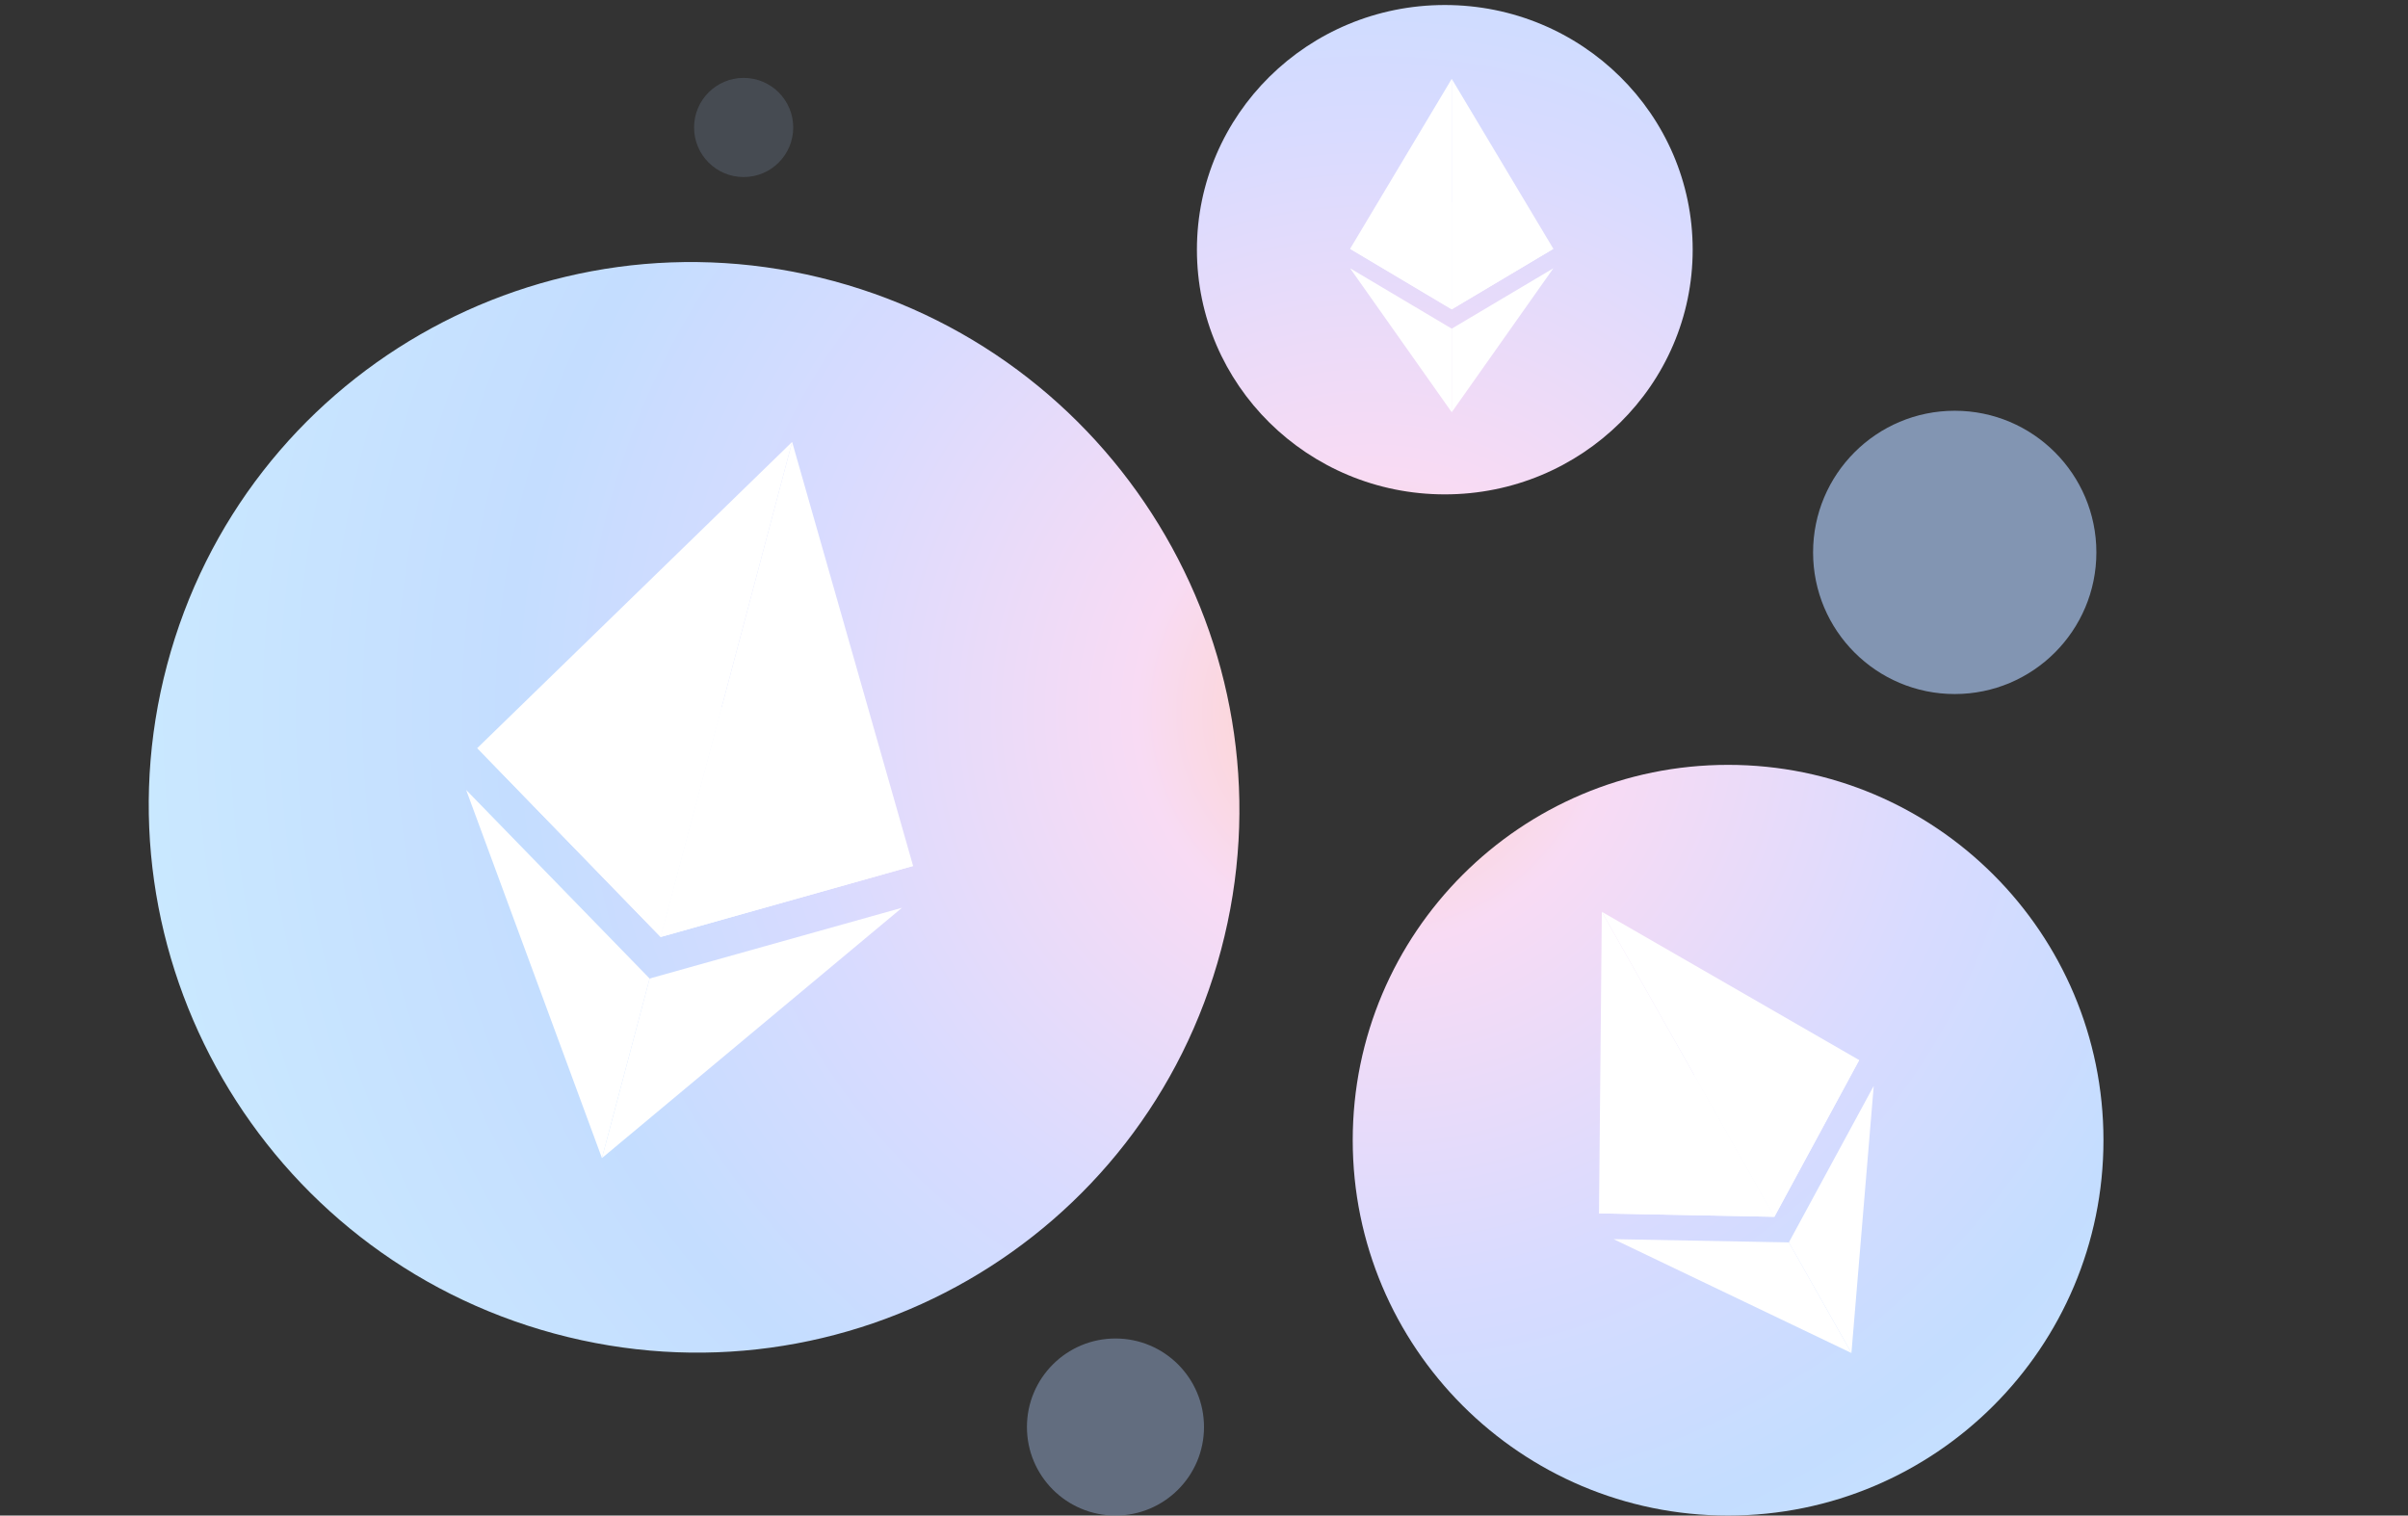
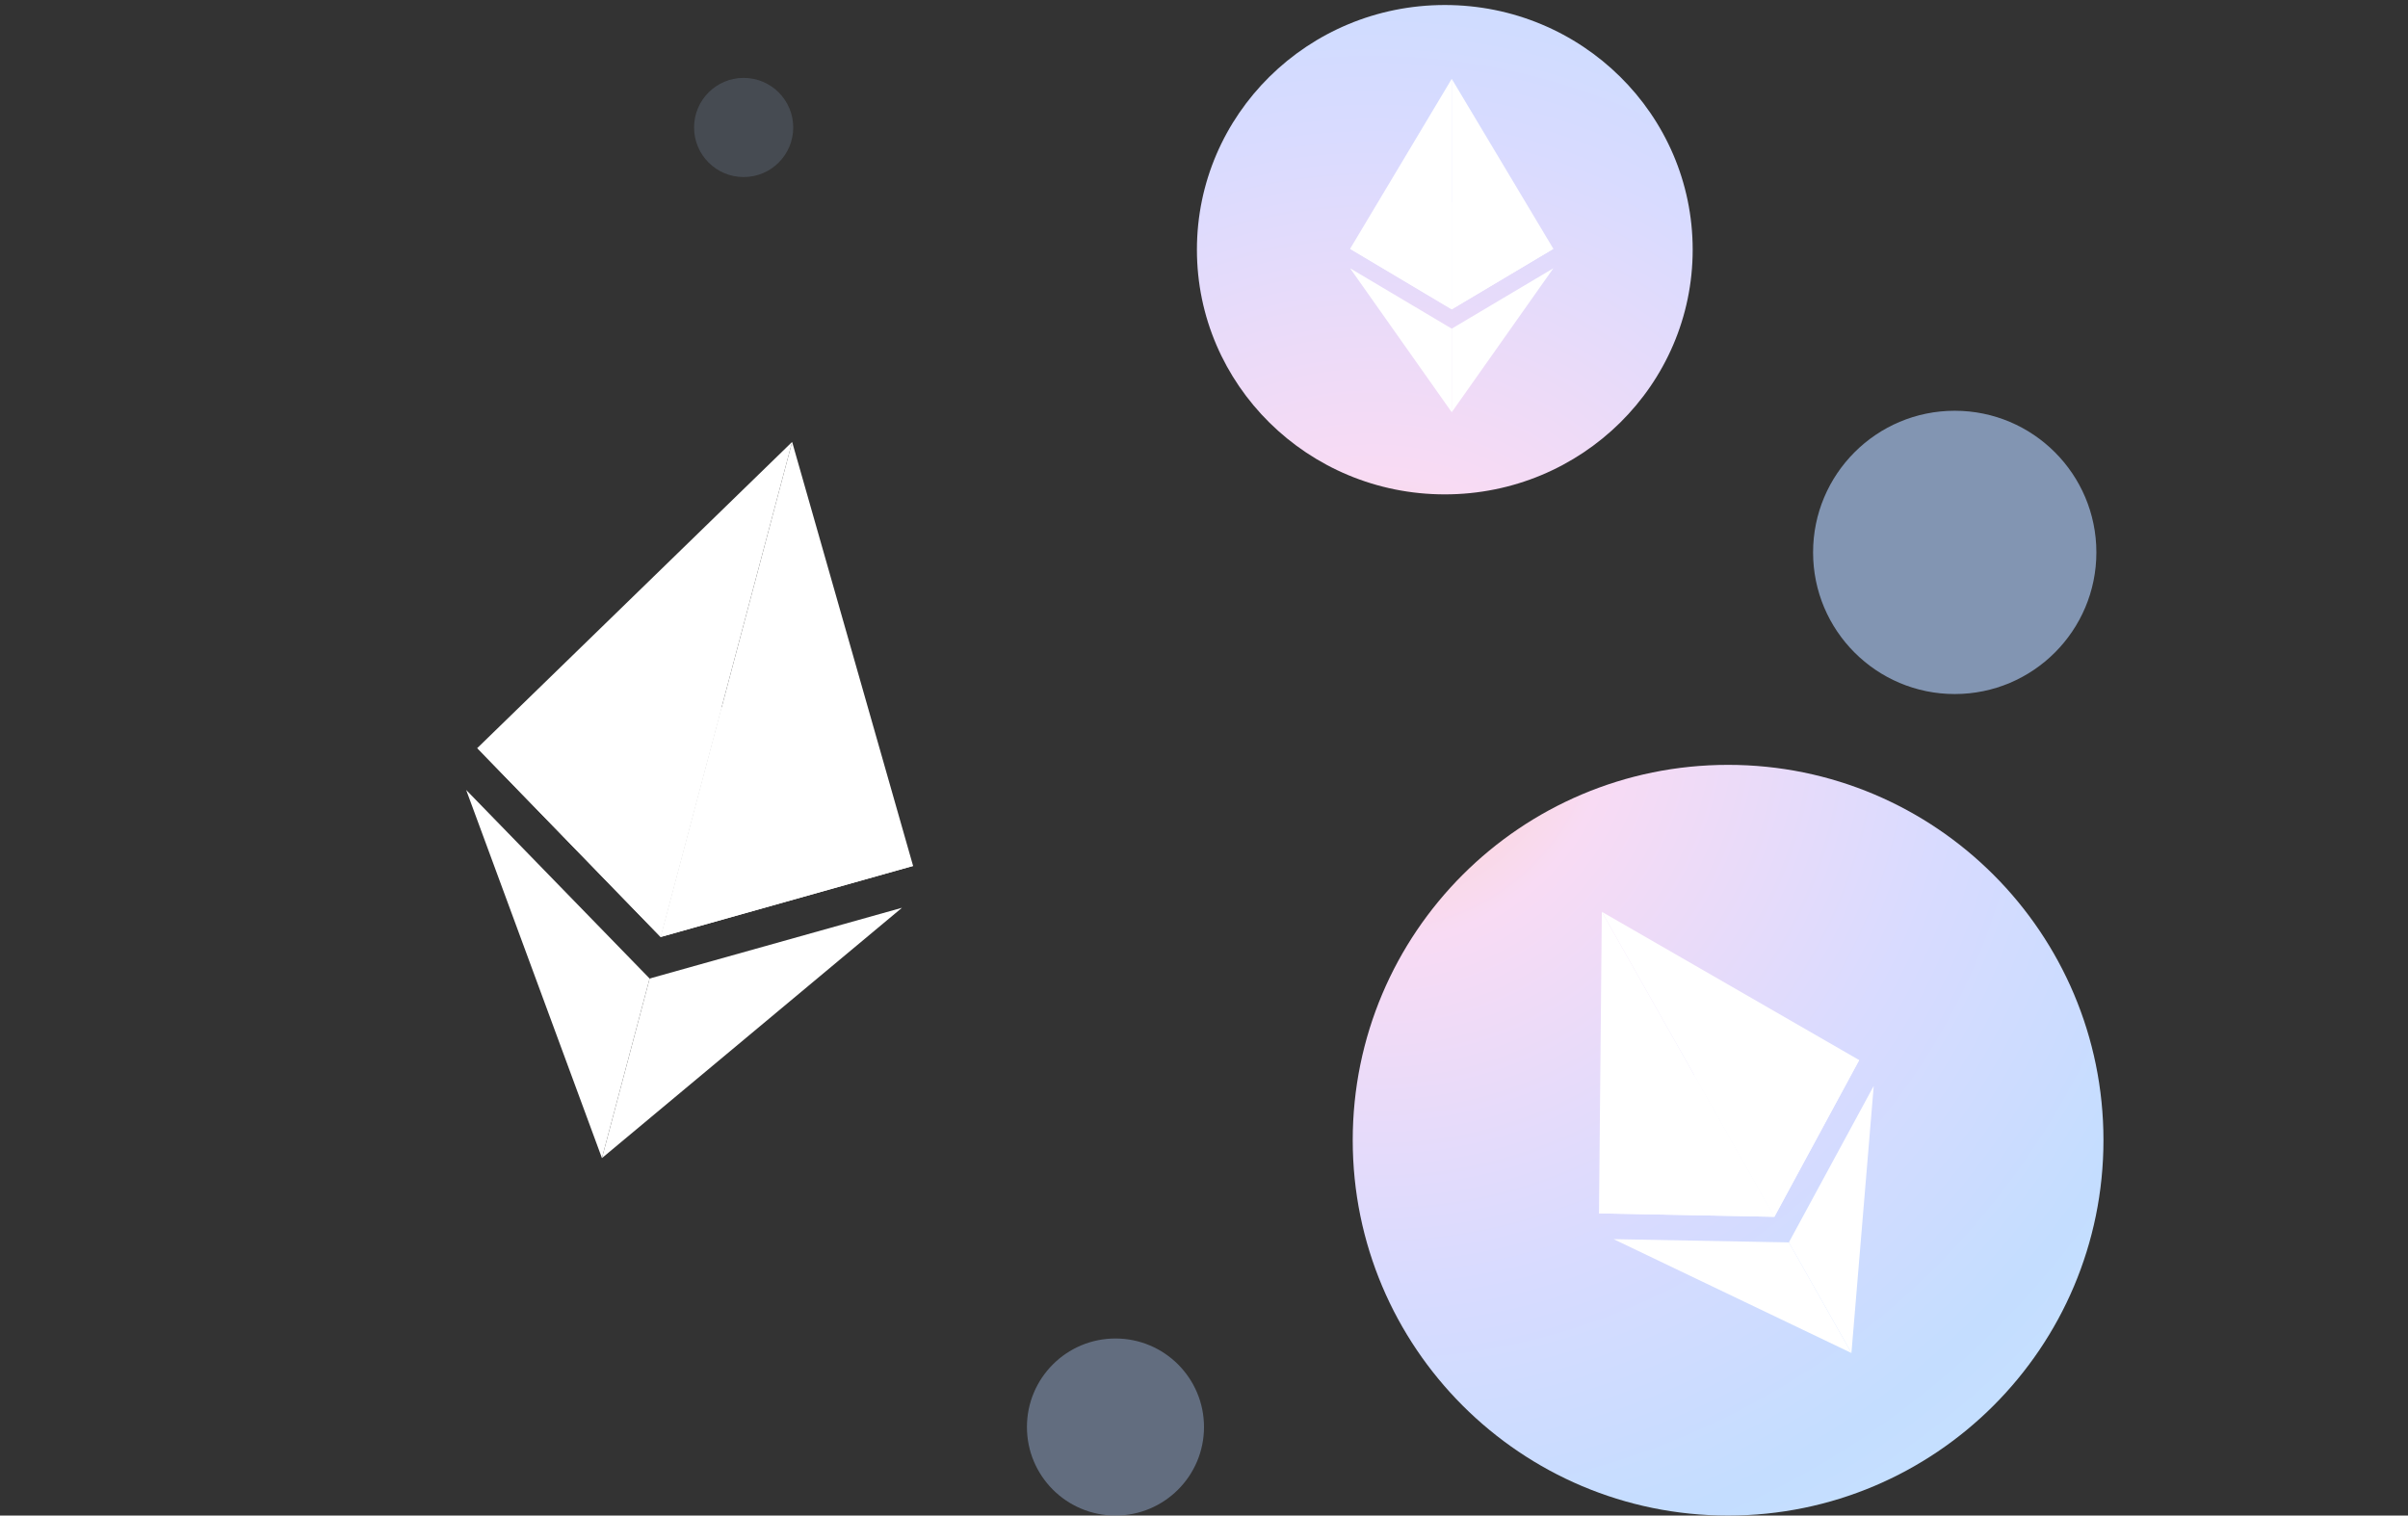
<svg xmlns="http://www.w3.org/2000/svg" fill="none" height="214" viewBox="0 0 340 214" width="340">
  <rect x="0" y="0" width="340" height="214" fill="#333333" stroke="none" />
  <radialGradient id="a" cx="0" cy="0" gradientTransform="matrix(-127.499 125 -125 -127.499 194 100)" gradientUnits="userSpaceOnUse" r="1">
    <stop offset=".041" stop-color="#fed4c9" />
    <stop offset=".186" stop-color="#f8dbf4" />
    <stop offset=".461" stop-color="#d8dbff" />
    <stop offset=".683" stop-color="#c4ddff" />
    <stop offset="1" stop-color="#cae9ff" />
  </radialGradient>
  <path d="m169 35.257c0 19.081 15.67 34.55 35 34.55s35-15.469 35-34.55-15.67-34.55-35-34.55c-19.33 0-35 15.469-35 34.55z" fill="url(#a)" />
  <path d="m297 161c0 29.272-23.729 53.001-53 53.001s-53-23.729-53-53.001c0-29.271 23.729-53 53-53s53 23.729 53 53z" fill="url(#a)" />
-   <path d="m78.27 188.304c-41.095-11.112-65.576-53.387-54.679-94.424 10.897-41.037 53.045-65.297 94.14-54.185 41.096 11.112 65.576 53.386 54.68 94.424-10.897 41.037-53.045 65.296-94.14 54.185z" fill="url(#a)" />
  <g fill="#fff">
    <path d="m190.629 37.883 14.35 20.327v-11.803z" />
    <path d="m204.979 46.407v11.803l14.349-20.327z" />
    <path d="m204.978 11.131v32.544l14.35-8.545z" />
    <path d="m190.629 35.13 14.35 8.546v-32.544z" />
    <path d="m204.979 28.562-14.35 6.574 14.35 8.54z" />
    <path d="m204.979 28.562 14.349 6.574-14.349 8.54z" />
    <path d="m264.565 153.327-3.15 37.723-8.835-15.619z" />
    <path d="m252.58 175.431 8.836 15.619-33.585-16.078z" />
    <path d="m226.171 128.747 24.364 43.069-24.765-.487z" />
    <path d="m262.505 149.684-11.97 22.132-24.363-43.069z" />
    <path d="m239.22 151.814 23.289-2.123-11.974 22.125z" />
    <path d="m239.221 151.814-13.446 19.523 24.76.479z" />
  </g>
  <circle cx="276" cy="78" fill="#8295b2" r="20" transform="matrix(-1 0 0 -1 552 156)" />
  <circle cx="157.5" cy="201.5" fill="#8295b2" opacity=".6" r="12.5" transform="matrix(-1 0 0 -1 315 403)" />
  <circle cx="105" cy="18" fill="#8295b2" opacity=".25" r="7" />
  <g fill="#fff">
    <path d="m65.82 111.543 19.173 51.982 6.732-25.352z" />
    <path d="m91.726 138.172-6.732 25.353 42.361-35.344z" />
    <path d="m111.846 62.399-18.562 69.906 35.641-10.037z" />
    <path d="m67.391 105.63 25.893 26.675 18.562-69.906z" />
    <path d="m101.904 99.841-34.517 5.801 25.896 26.663z" />
    <path d="m101.904 99.841 27.018 22.439-35.638 10.025z" />
  </g>
</svg>